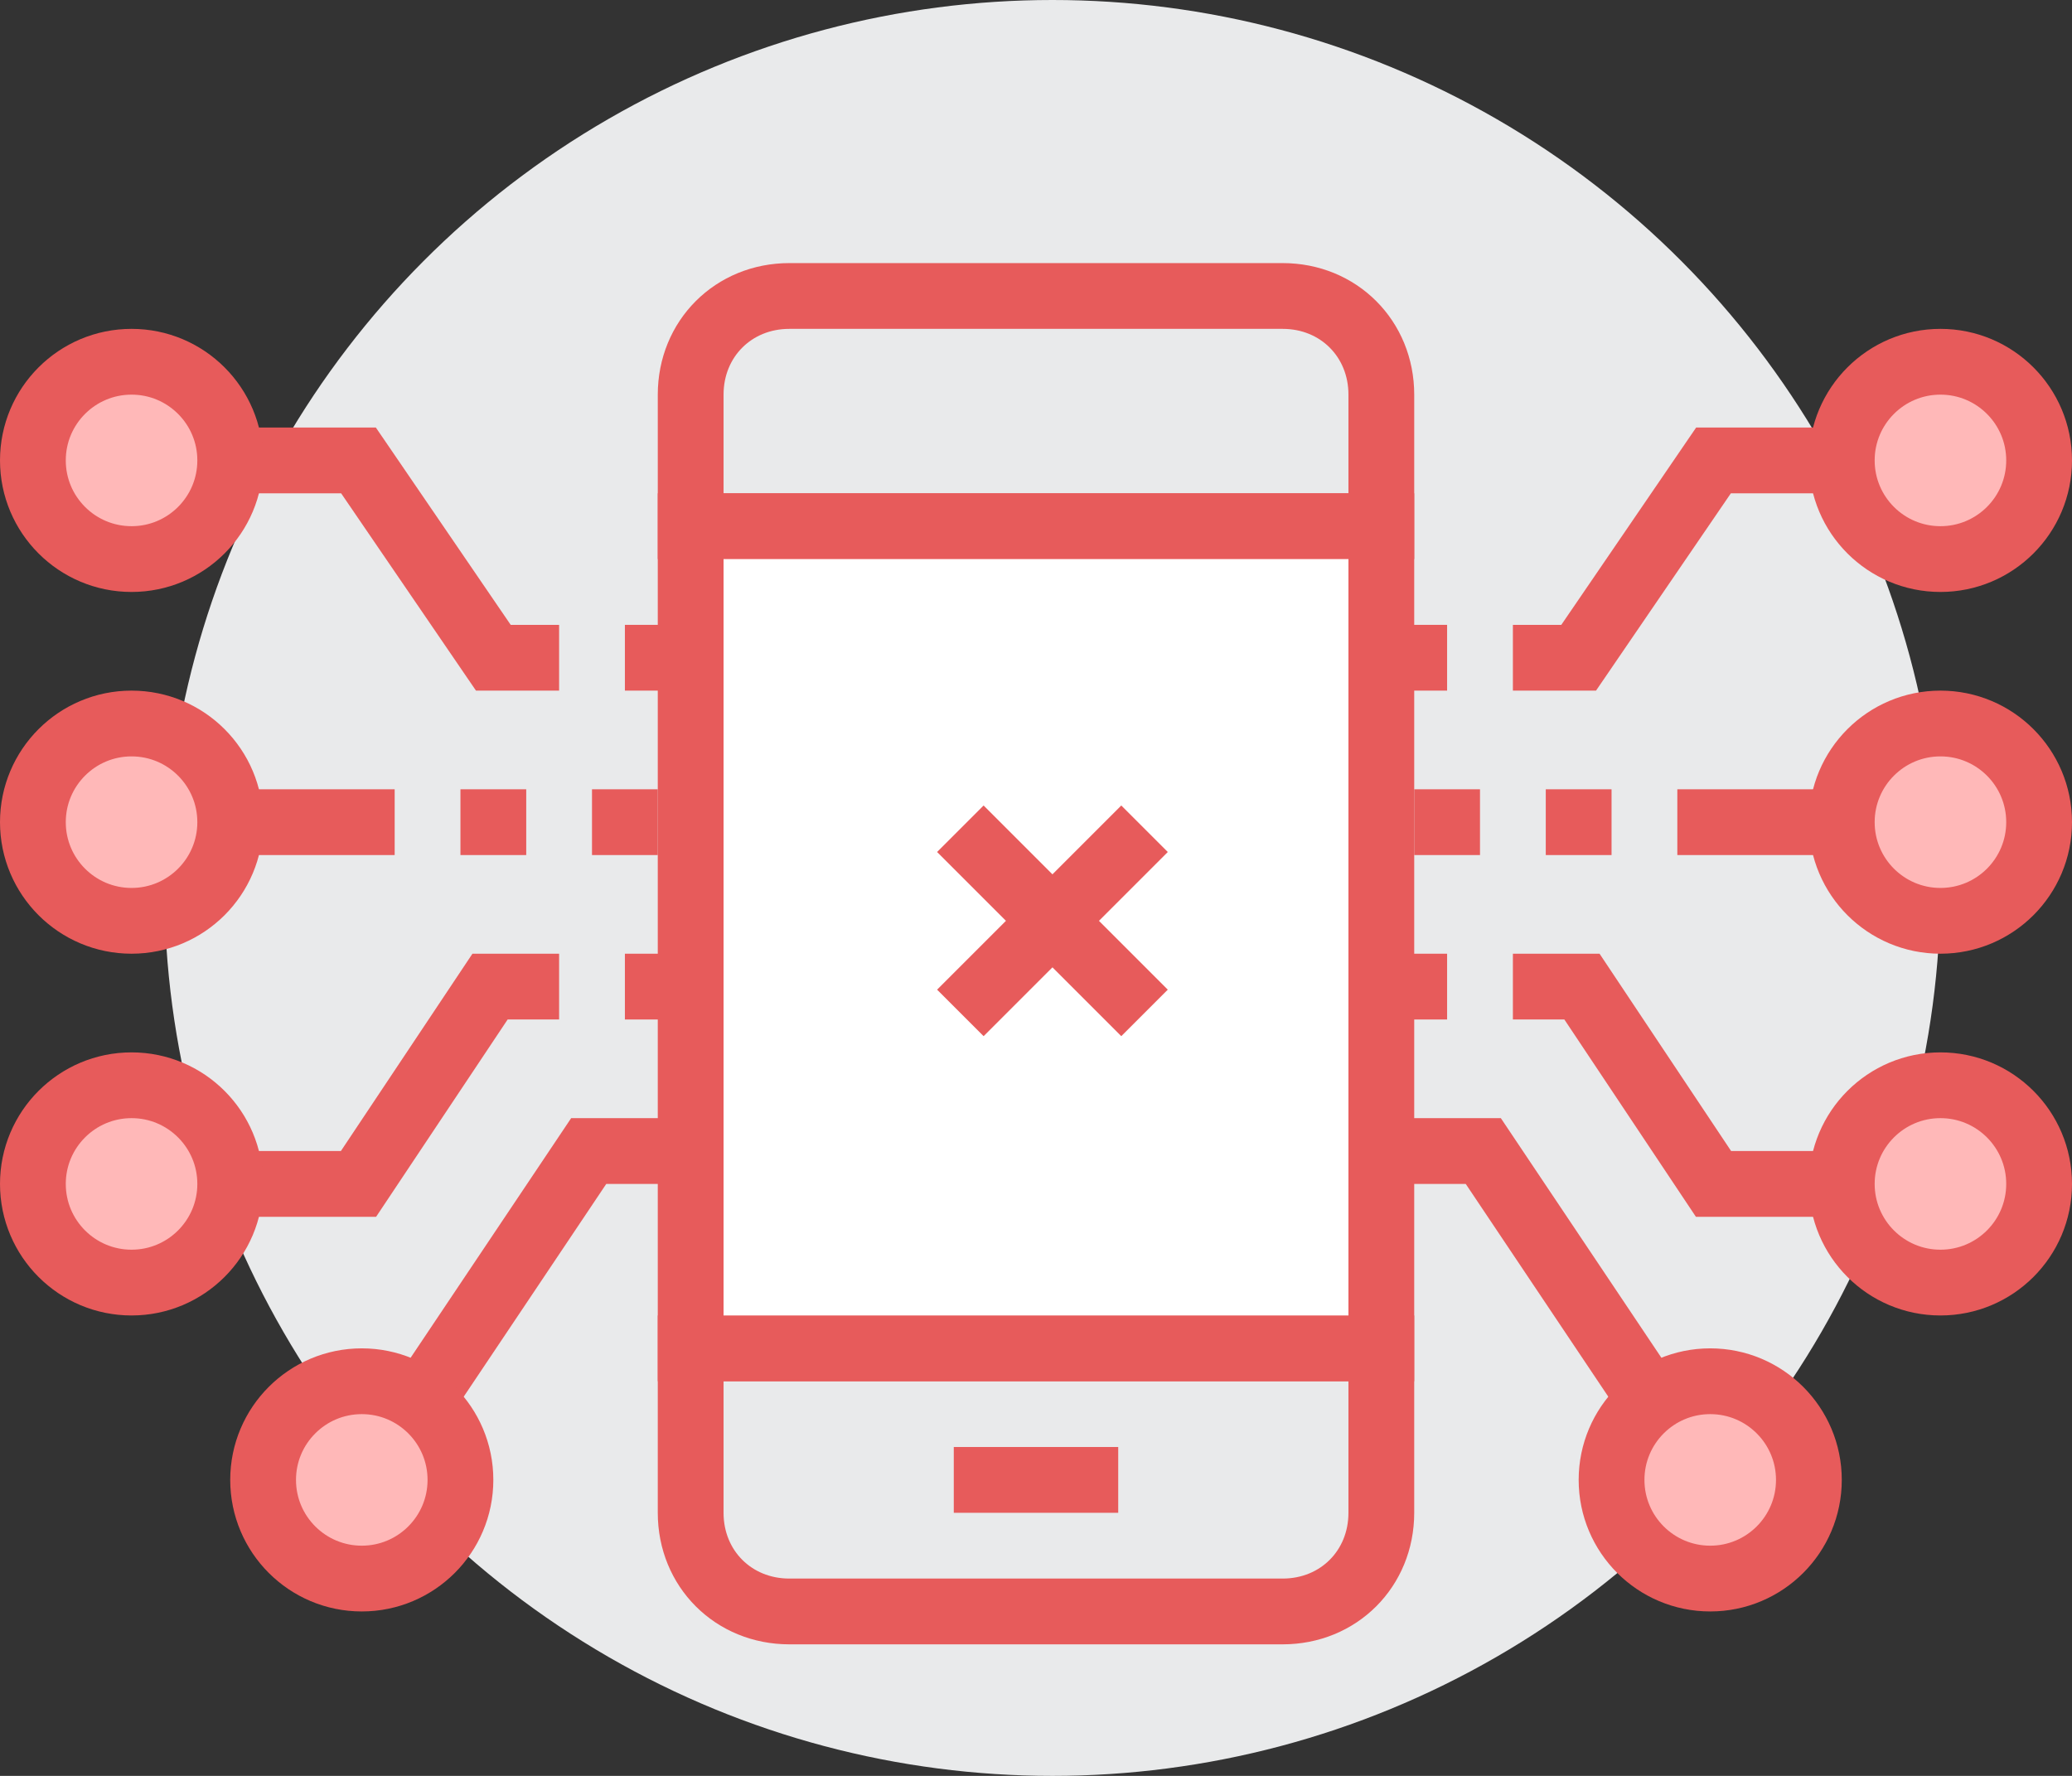
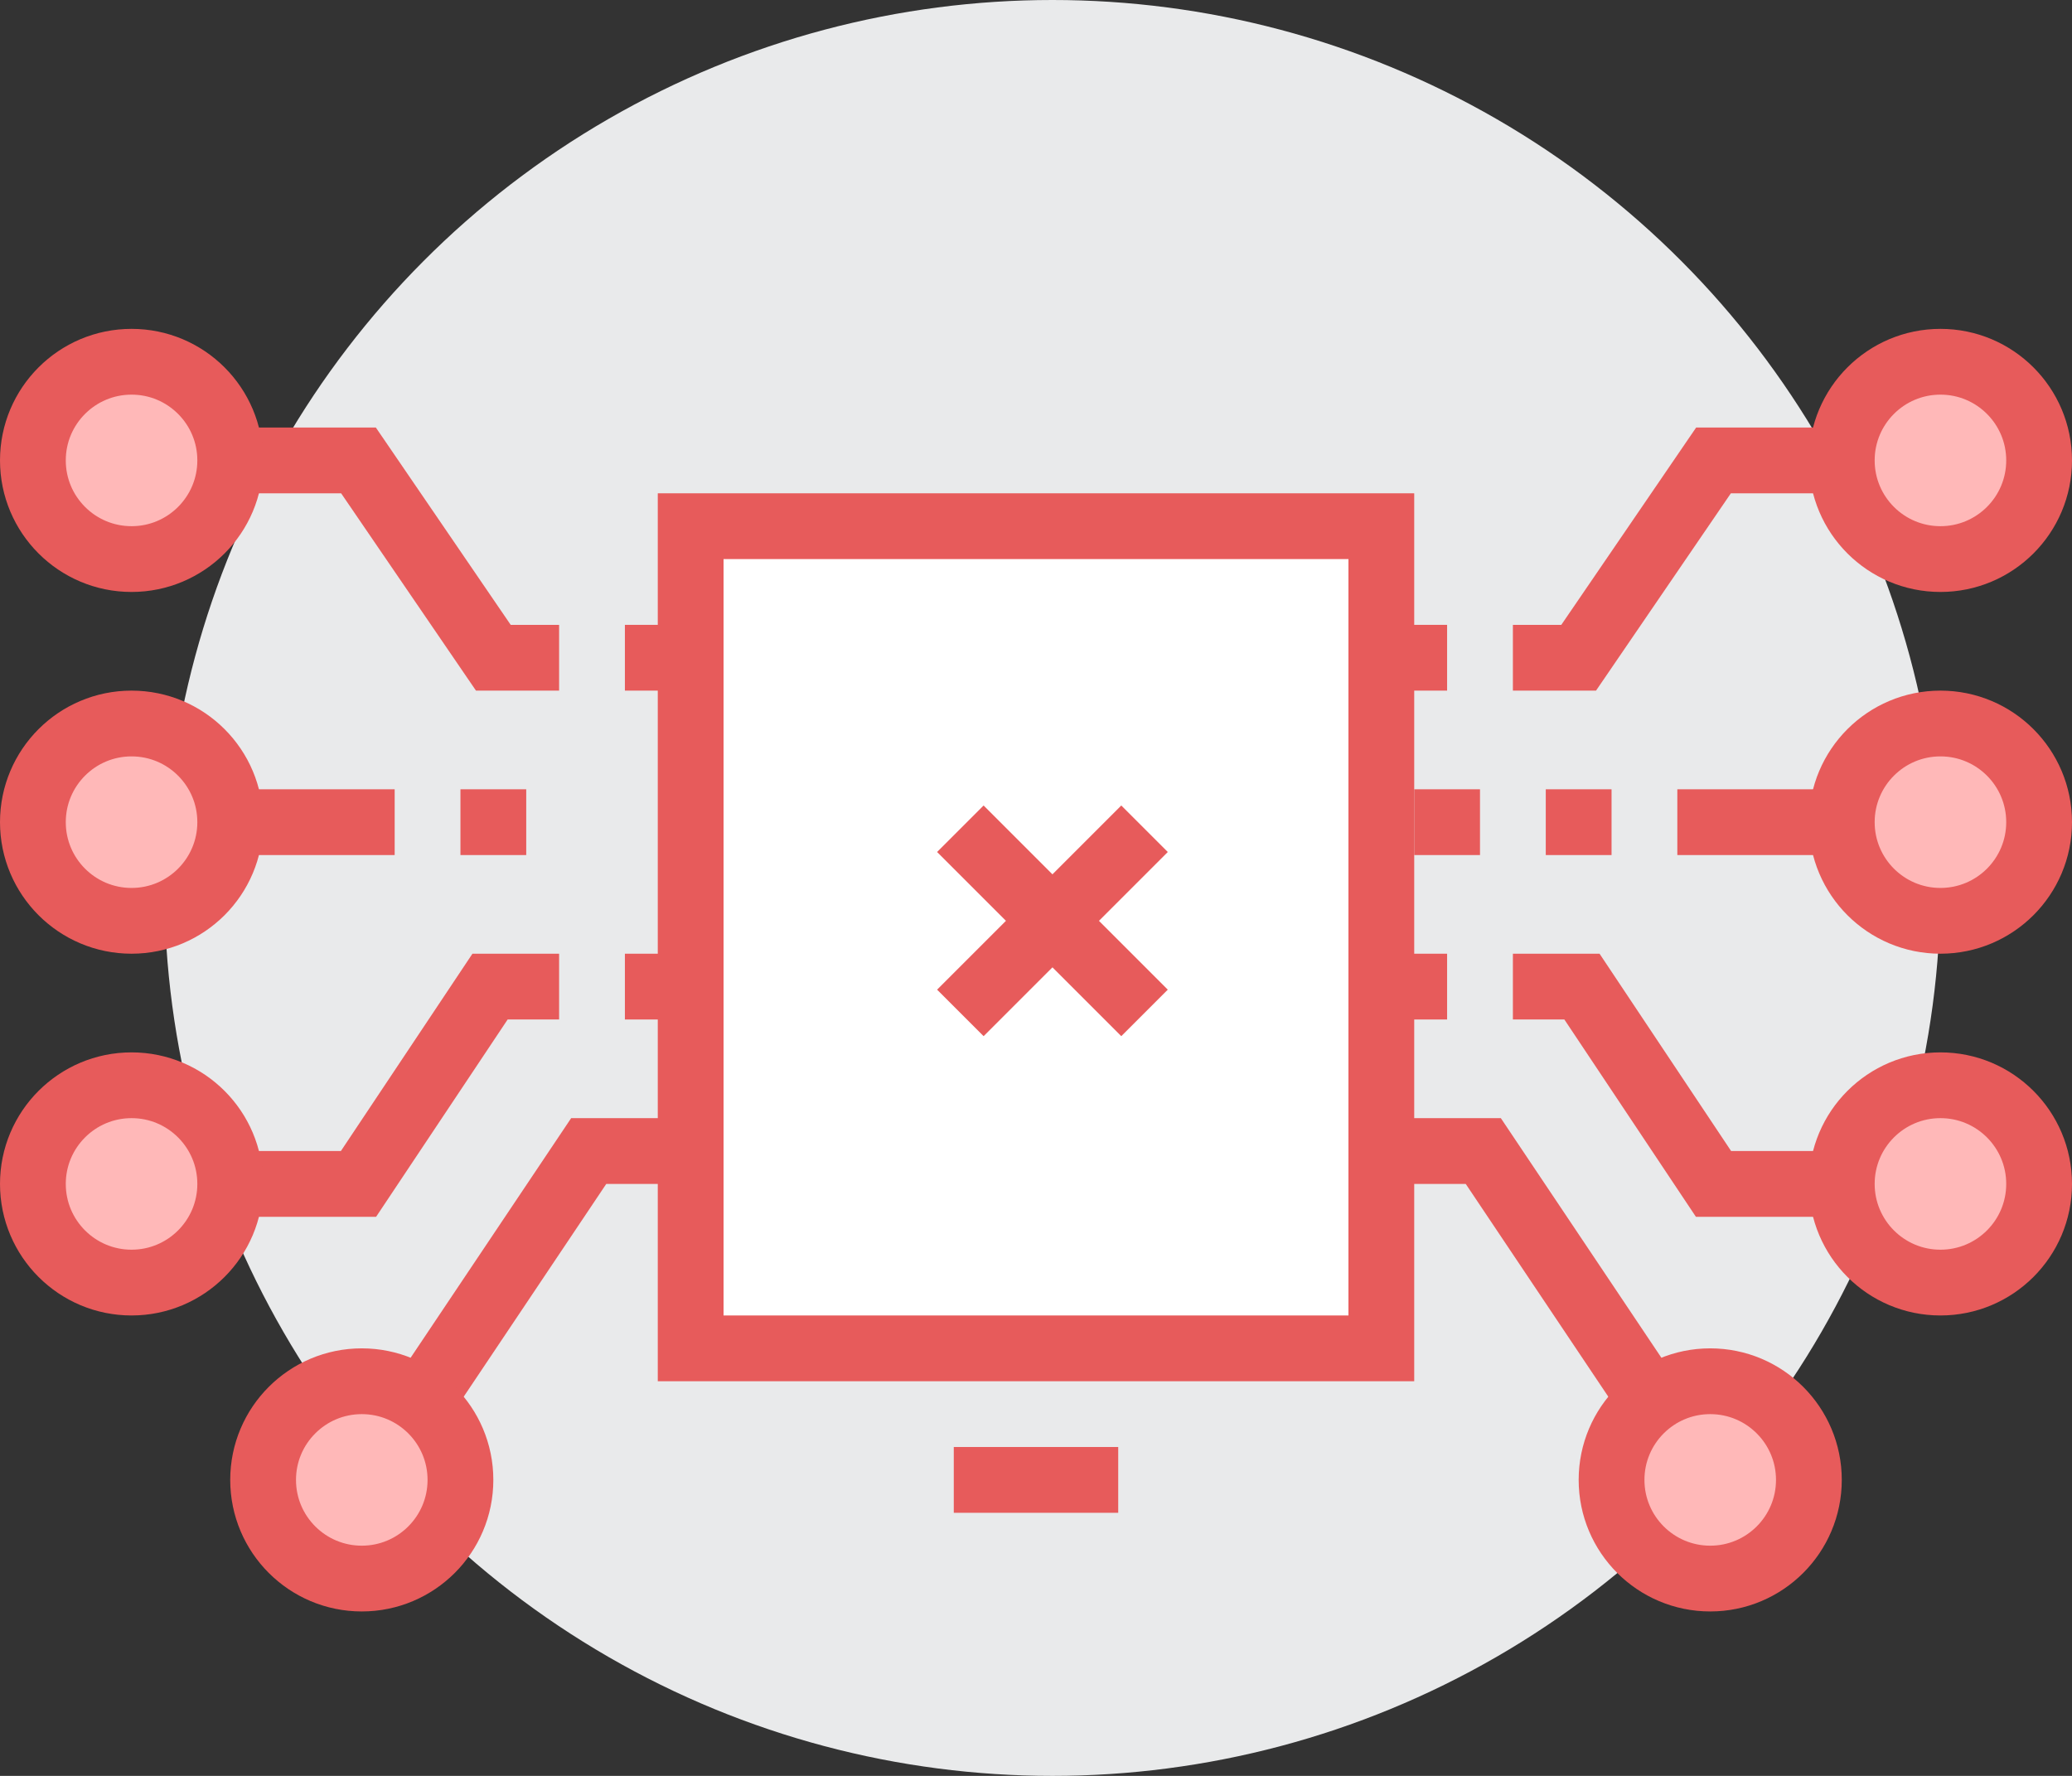
<svg xmlns="http://www.w3.org/2000/svg" version="1.1" x="0px" y="0px" width="63px" height="54px" viewBox="0 0 63 54" style="enable-background:new 0 0 63 54;" xml:space="preserve">
  <rect x="0" y="0" width="63" height="54" fill="#333333" stroke="none" />
  <style type="text/css">
	.st0{fill:#E9EAEB;}
	.st1{fill:none;stroke:#E75B5B;stroke-width:2;stroke-miterlimit:10;}
	.st2{fill:#FFB8B8;stroke:#E75B5B;stroke-width:2;stroke-miterlimit:10;}
	.st3{fill:#E9EAEB;stroke:#E75B5B;stroke-width:2;stroke-miterlimit:10;}
	.st4{fill:#FFFFFF;stroke:#E75B5B;stroke-width:2;stroke-miterlimit:10;}
</style>
  <defs>
</defs>
  <g>
    <circle class="st0" cx="32" cy="27" r="27" />
    <polyline class="st1" points="4,14 10.9,14 15,20 17,20  " />
    <line class="st1" x1="4" y1="25" x2="12" y2="25" />
    <circle class="st2" cx="4" cy="14" r="3" />
    <polyline class="st1" points="4,36 10.9,36 14.9,30 17,30  " />
    <circle class="st2" cx="4" cy="36" r="3" />
    <circle class="st2" cx="4" cy="25" r="3" />
    <polyline class="st1" points="11.2,45 17.9,35 23,35  " />
    <circle class="st2" cx="11" cy="45" r="3" />
    <polyline class="st1" points="59,14 52.1,14 48,20 46,20  " />
    <line class="st1" x1="59" y1="25" x2="51" y2="25" />
    <circle class="st2" cx="59" cy="14" r="3" />
    <polyline class="st1" points="59,36 52.1,36 48.1,30 46,30  " />
    <circle class="st2" cx="59" cy="36" r="3" />
    <circle class="st2" cx="59" cy="25" r="3" />
    <polyline class="st1" points="51.8,45 45.1,35 40,35  " />
    <circle class="st2" cx="52" cy="45" r="3" />
-     <path class="st3" d="M42,16v-4c0-1.7-1.3-3-3-3H24c-1.7,0-3,1.3-3,3v4H42z" />
-     <path class="st3" d="M21,41v5c0,1.7,1.3,3,3,3h15c1.7,0,3-1.3,3-3v-5H21z" />
    <rect x="21" y="16" class="st4" width="21" height="25" />
    <line class="st1" x1="29" y1="45" x2="34" y2="45" />
    <line class="st1" x1="45" y1="25" x2="43" y2="25" />
    <line class="st1" x1="49" y1="25" x2="47" y2="25" />
-     <line class="st1" x1="20" y1="25" x2="18" y2="25" />
    <line class="st1" x1="16" y1="25" x2="14" y2="25" />
    <line class="st1" x1="44" y1="20" x2="42" y2="20" />
    <line class="st1" x1="19" y1="20" x2="21" y2="20" />
    <line class="st1" x1="44" y1="30" x2="42" y2="30" />
    <line class="st1" x1="19" y1="30" x2="21" y2="30" />
    <line class="st1" x1="34.8" y1="30.8" x2="29.2" y2="25.2" />
    <line class="st1" x1="29.2" y1="30.8" x2="34.8" y2="25.2" />
  </g>
</svg>